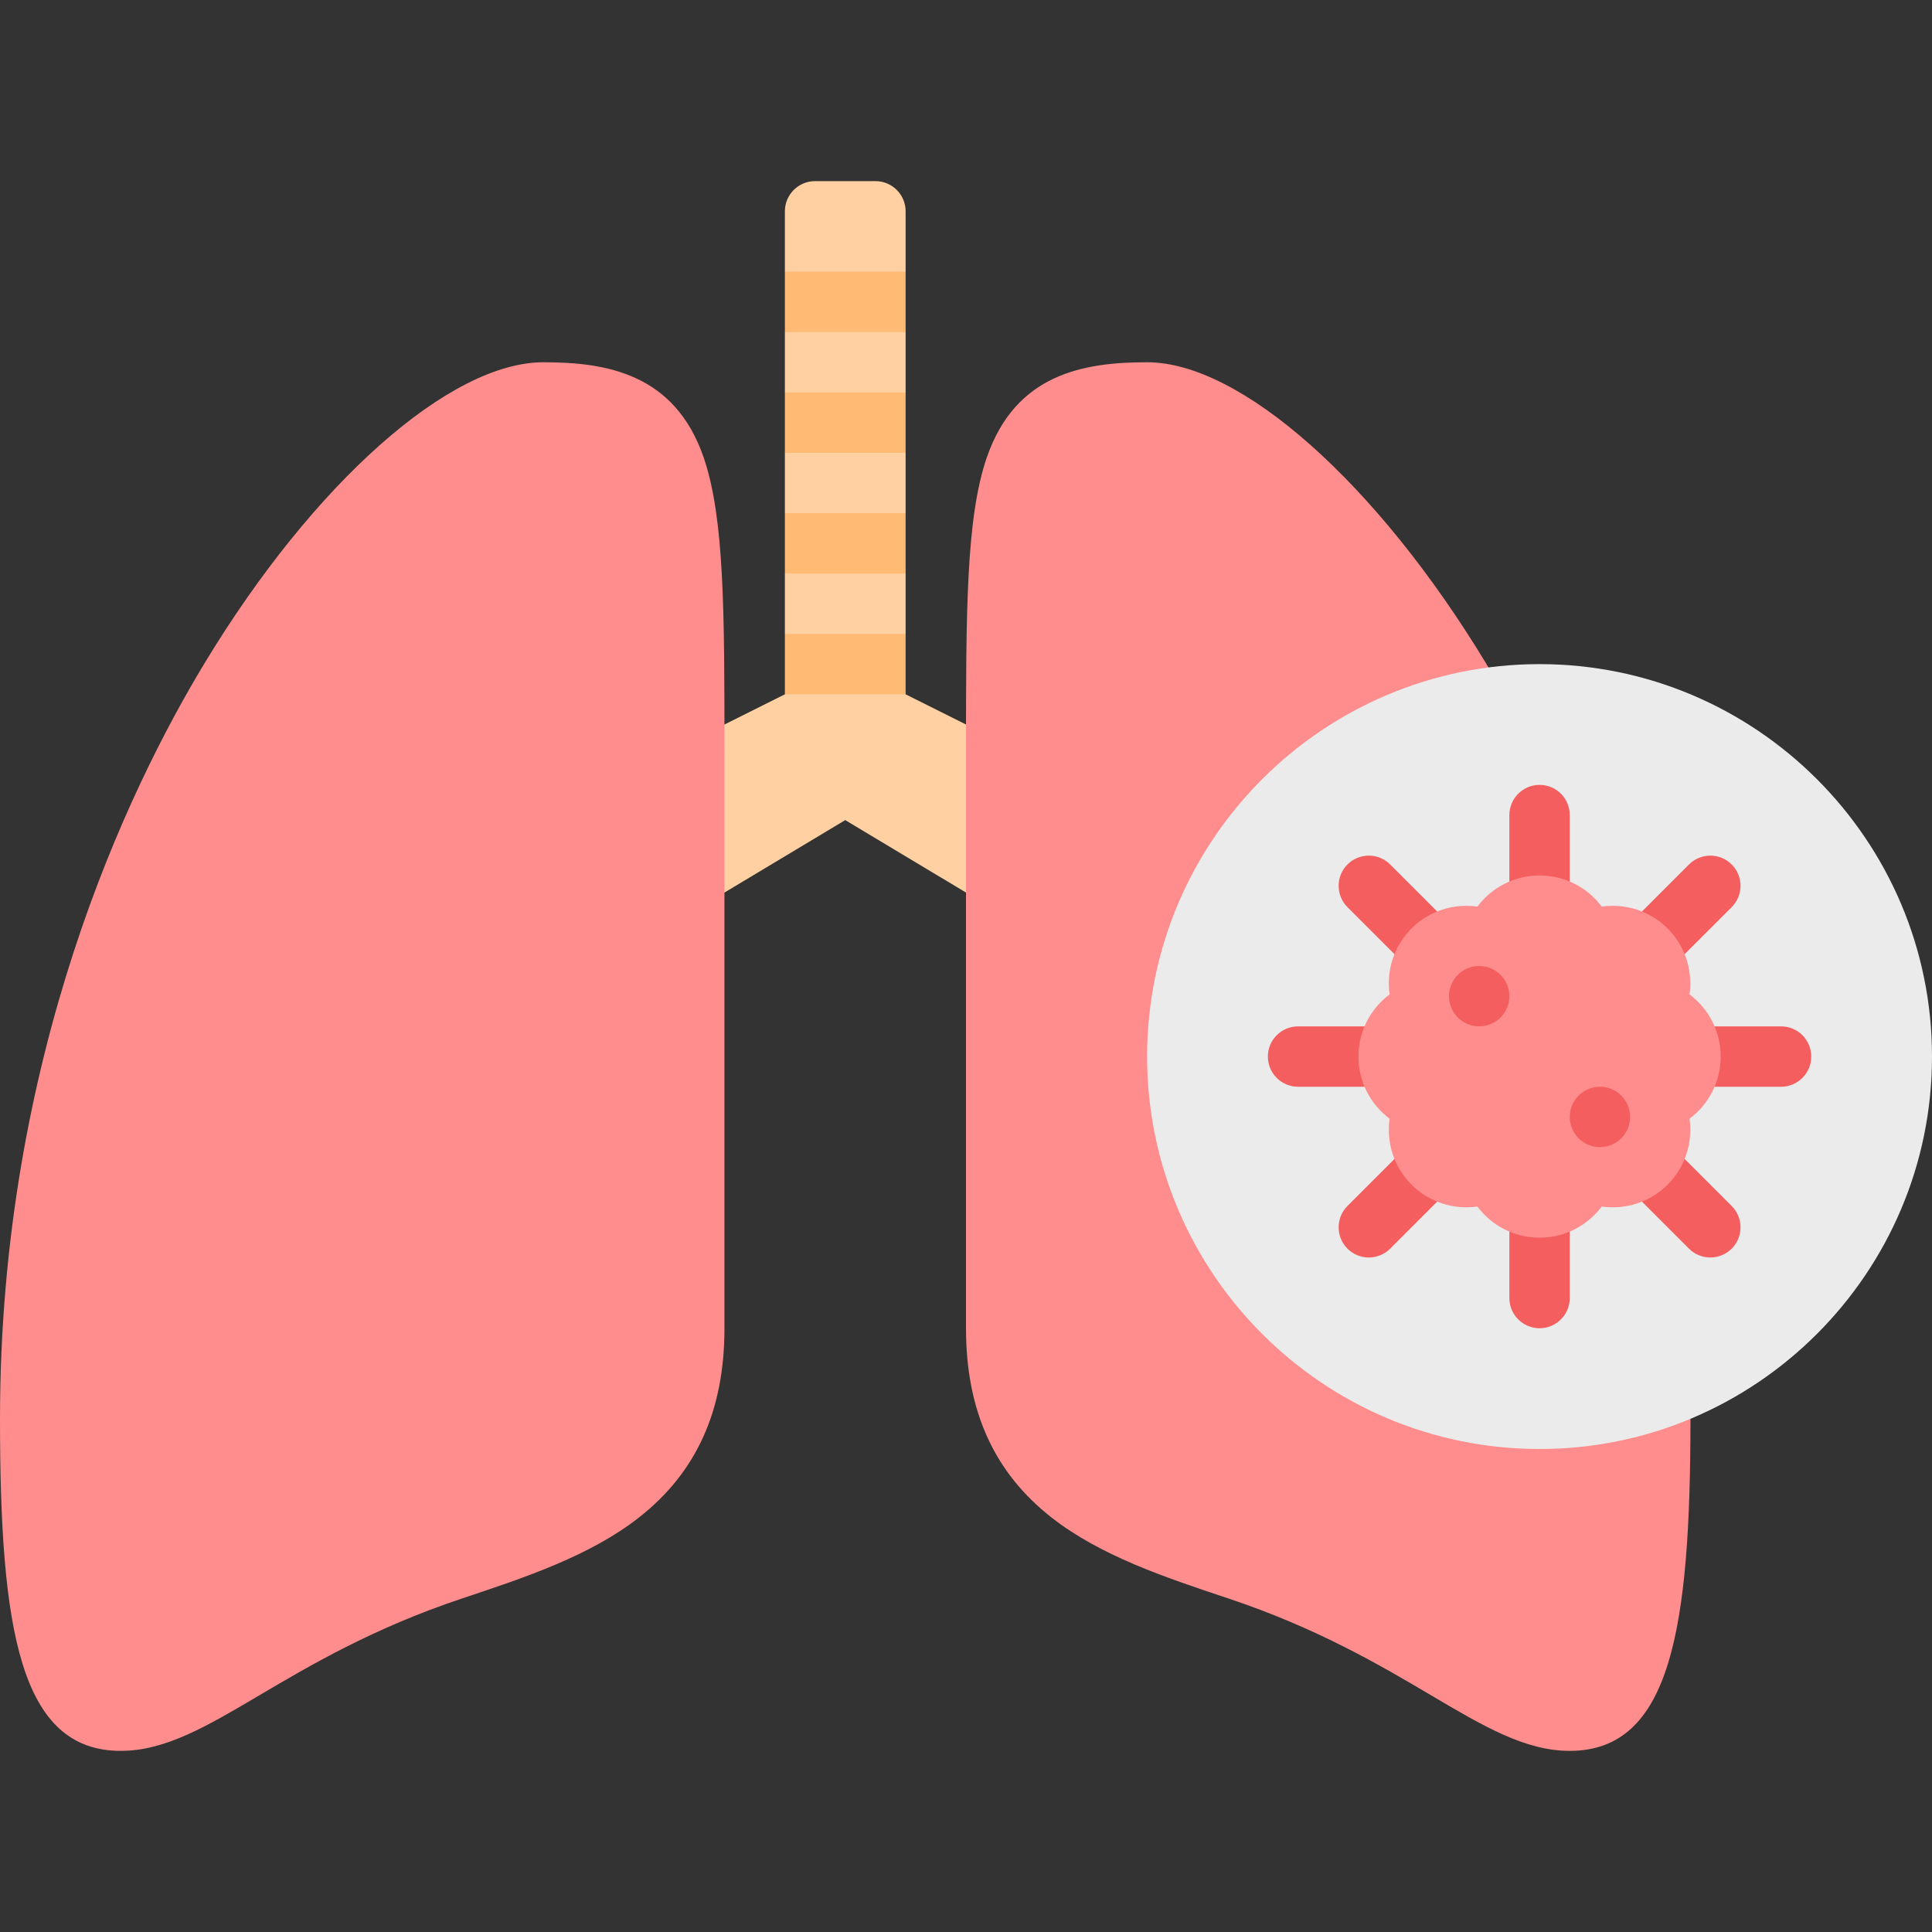
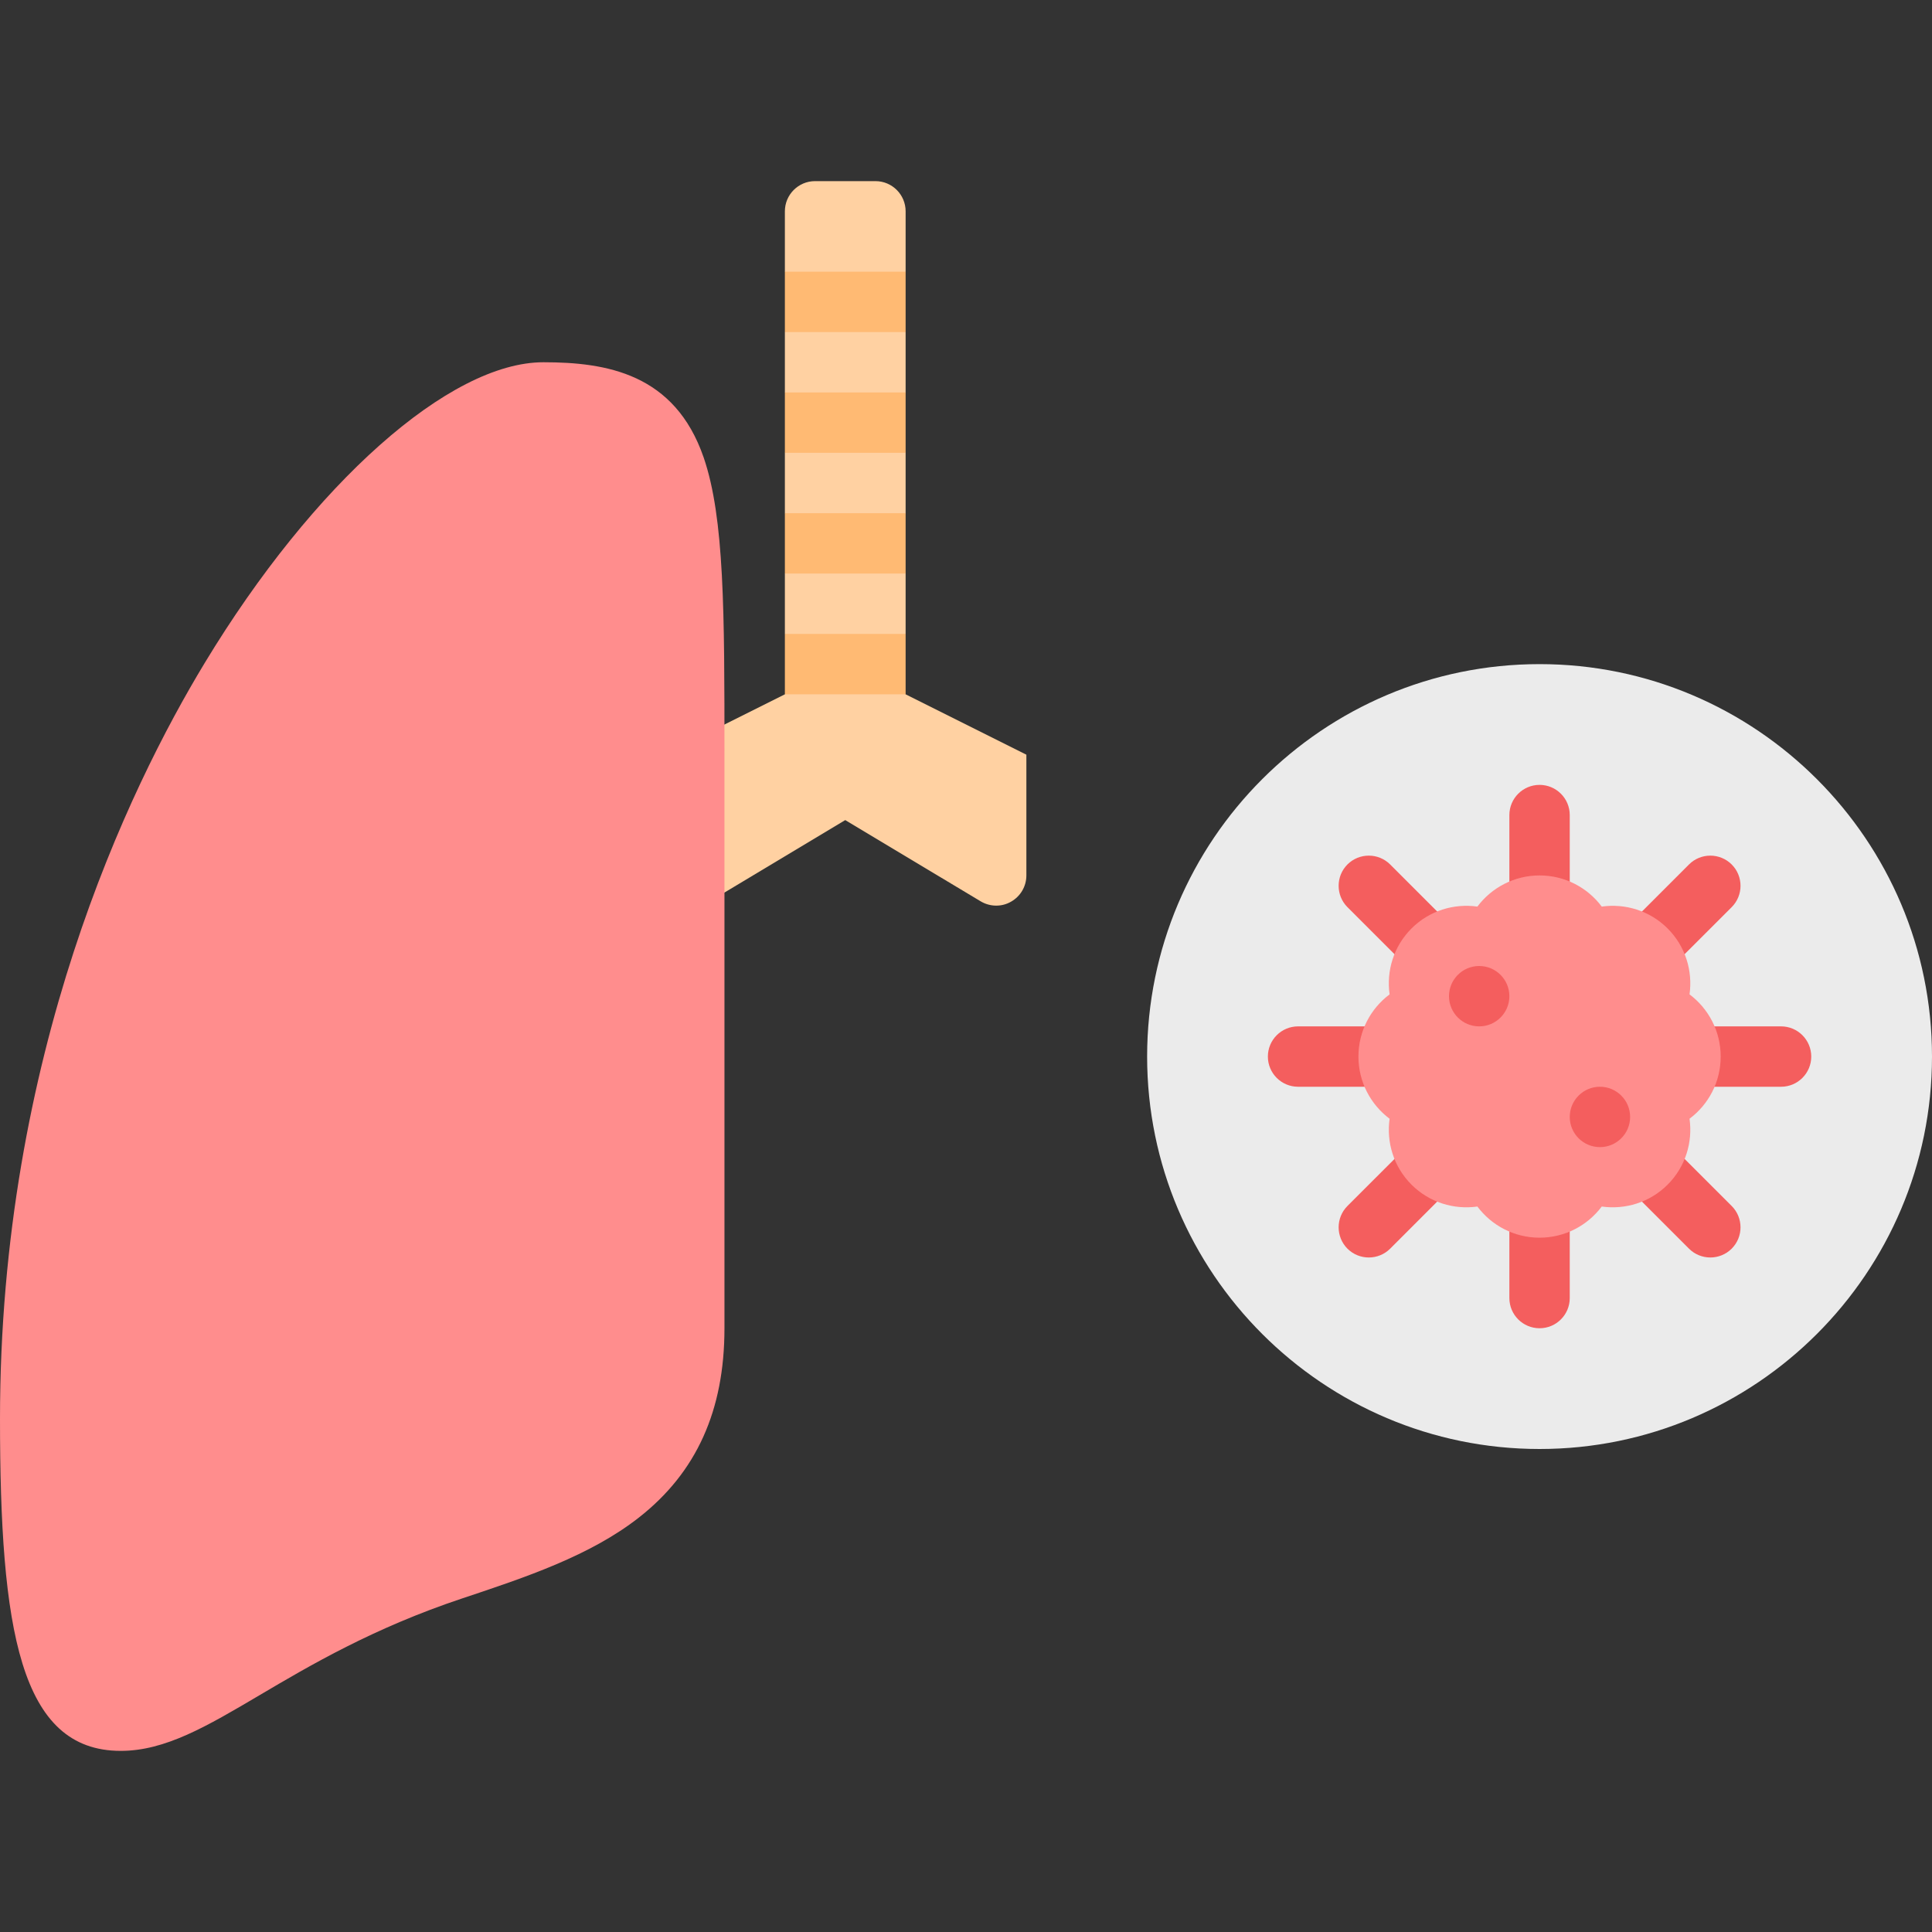
<svg xmlns="http://www.w3.org/2000/svg" width="48" height="48" viewBox="0 0 48 48" fill="none">
  <rect x="0" y="0" width="48" height="48" fill="#333333" stroke="none" />
  <path d="M22.5 17.25L21.75 16.5L22.5 15.75V14.25L21.75 13.5L22.5 12.75V11.25L21.75 10.5L22.5 9.75V8.25L21.75 7.5L22.5 6.75V5.25C22.5 4.836 22.164 4.5 21.75 4.5H20.25C19.836 4.5 19.5 4.836 19.5 5.25V6.75L20.25 7.5L19.5 8.25V9.75L20.25 10.5L19.5 11.25V12.75L20.25 13.5L19.5 14.25V15.75L20.25 16.5L19.5 17.25L16.5 18.75V21.75C16.5 22.02 16.645 22.269 16.881 22.402C17.116 22.536 17.405 22.532 17.636 22.393L21 20.375L24.364 22.393C24.483 22.464 24.616 22.5 24.75 22.5C24.884 22.5 25.005 22.467 25.119 22.402C25.355 22.269 25.5 22.02 25.5 21.75V18.75L22.5 17.25Z" fill="#FFD1A2" />
  <path d="M13.5 9C11.172 9 7.791 12.002 5.086 16.471C3.187 19.608 0 26.218 0 35.25C0 40.475 0.491 43.5 3 43.5C4.104 43.5 5.135 42.892 6.441 42.121C7.703 41.376 9.275 40.448 11.487 39.711L11.499 39.707C13.053 39.189 14.659 38.654 15.873 37.703C17.303 36.583 17.999 35.045 17.999 33V18.75C17.999 15.209 17.999 12.87 17.482 11.365C16.764 9.281 15.066 9 13.499 9H13.5Z" fill="#FF8D8D" />
-   <path d="M36.914 16.471C34.208 12.003 30.827 9 28.5 9C26.933 9 25.236 9.281 24.517 11.365C24 12.87 24 15.209 24 18.75V33C24 35.045 24.696 36.583 26.126 37.703C27.34 38.654 28.946 39.189 30.5 39.707L30.512 39.711C32.724 40.448 34.296 41.376 35.558 42.121C36.863 42.892 37.895 43.5 38.999 43.5C41.508 43.5 41.999 40.475 41.999 35.25C41.999 26.218 38.812 19.608 36.913 16.471H36.914Z" fill="#FF8D8D" />
  <path d="M22.5 12.75H19.5V14.25H22.5V12.75Z" fill="#FFBA73" />
  <path d="M22.5 15.75H19.5V17.25H22.5V15.75Z" fill="#FFBA73" />
  <path d="M22.5 9.75H19.5V11.25H22.5V9.75Z" fill="#FFBA73" />
  <path d="M22.5 6.75H19.5V8.25H22.5V6.75Z" fill="#FFBA73" />
  <path d="M38.25 16.5C32.873 16.5 28.5 20.873 28.5 26.25C28.5 31.627 32.873 36 38.25 36C43.627 36 48 31.627 48 26.25C48 20.873 43.627 16.5 38.25 16.5Z" fill="#EBEBEB" />
  <path d="M44.25 27H42C41.586 27 41.25 26.664 41.25 26.25C41.25 25.836 41.586 25.5 42 25.5H44.25C44.664 25.5 45 25.836 45 26.25C45 26.664 44.664 27 44.25 27Z" fill="#F45E5E" />
  <path d="M38.25 23.25C37.836 23.25 37.5 22.914 37.5 22.5V20.25C37.5 19.836 37.836 19.5 38.25 19.5C38.664 19.5 39 19.836 39 20.25V22.5C39 22.914 38.664 23.25 38.25 23.25Z" fill="#F45E5E" />
  <path d="M38.25 33C37.836 33 37.5 32.664 37.5 32.25V30C37.5 29.586 37.836 29.25 38.25 29.25C38.664 29.25 39 29.586 39 30V32.25C39 32.664 38.664 33 38.25 33Z" fill="#F45E5E" />
  <path d="M34.5 27H32.25C31.836 27 31.5 26.664 31.5 26.25C31.5 25.836 31.836 25.5 32.25 25.5H34.5C34.914 25.5 35.25 25.836 35.25 26.25C35.25 26.664 34.914 27 34.5 27Z" fill="#F45E5E" />
  <path d="M43.023 22.538L41.432 24.128C41.139 24.421 40.664 24.421 40.372 24.128C40.079 23.836 40.079 23.361 40.372 23.068L41.963 21.477C42.255 21.185 42.73 21.185 43.023 21.477C43.316 21.77 43.316 22.245 43.023 22.538Z" fill="#F45E5E" />
  <path d="M36.128 24.128C35.836 24.421 35.361 24.421 35.068 24.128L33.477 22.538C33.185 22.245 33.185 21.77 33.477 21.477C33.77 21.185 34.245 21.185 34.538 21.477L36.128 23.068C36.421 23.361 36.421 23.836 36.128 24.128Z" fill="#F45E5E" />
  <path d="M43.023 31.023C42.73 31.315 42.255 31.315 41.963 31.023L40.372 29.432C40.079 29.139 40.079 28.664 40.372 28.372C40.664 28.079 41.139 28.079 41.432 28.372L43.023 29.962C43.316 30.255 43.316 30.73 43.023 31.023Z" fill="#F45E5E" />
  <path d="M36.128 29.432L34.538 31.023C34.245 31.315 33.77 31.315 33.477 31.023C33.185 30.73 33.185 30.255 33.477 29.962L35.068 28.372C35.361 28.079 35.836 28.079 36.128 28.372C36.421 28.664 36.421 29.139 36.128 29.432Z" fill="#F45E5E" />
  <path d="M42.75 26.25C42.75 25.617 42.445 25.057 41.976 24.705C42.058 24.125 41.878 23.514 41.432 23.068C40.986 22.622 40.375 22.442 39.795 22.524C39.443 22.054 38.882 21.75 38.25 21.75C37.618 21.75 37.057 22.055 36.705 22.524C36.125 22.442 35.514 22.622 35.068 23.068C34.622 23.514 34.442 24.125 34.524 24.705C34.054 25.057 33.75 25.618 33.75 26.25C33.75 26.882 34.055 27.443 34.524 27.795C34.442 28.375 34.622 28.986 35.068 29.432C35.514 29.878 36.125 30.058 36.705 29.976C37.057 30.446 37.618 30.75 38.25 30.75C38.882 30.75 39.443 30.445 39.795 29.976C40.375 30.058 40.986 29.878 41.432 29.432C41.878 28.986 42.058 28.375 41.976 27.795C42.446 27.443 42.75 26.882 42.75 26.25Z" fill="#FF8D8D" />
  <path d="M36.75 25.5C37.164 25.5 37.5 25.164 37.5 24.75C37.5 24.336 37.164 24 36.75 24C36.336 24 36 24.336 36 24.75C36 25.164 36.336 25.5 36.75 25.5Z" fill="#F45E5E" />
  <path d="M39.75 28.5C40.164 28.5 40.5 28.164 40.5 27.75C40.5 27.336 40.164 27 39.75 27C39.336 27 39 27.336 39 27.75C39 28.164 39.336 28.5 39.75 28.5Z" fill="#F45E5E" />
</svg>